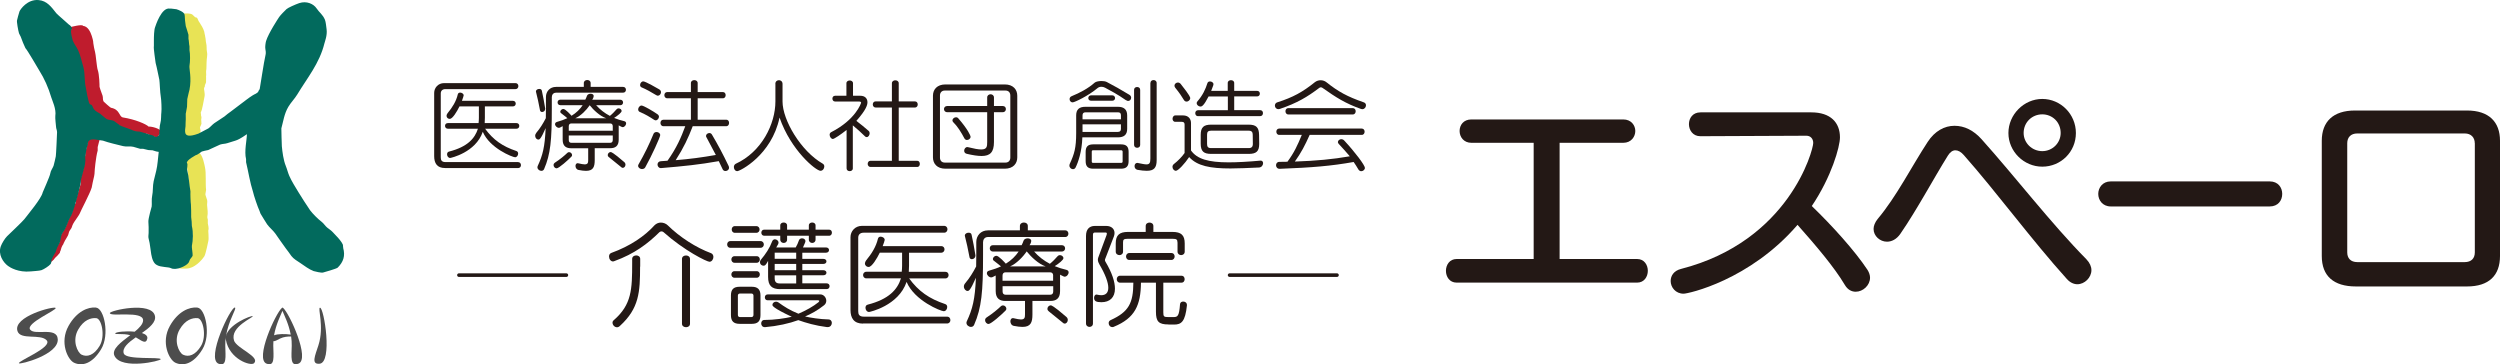
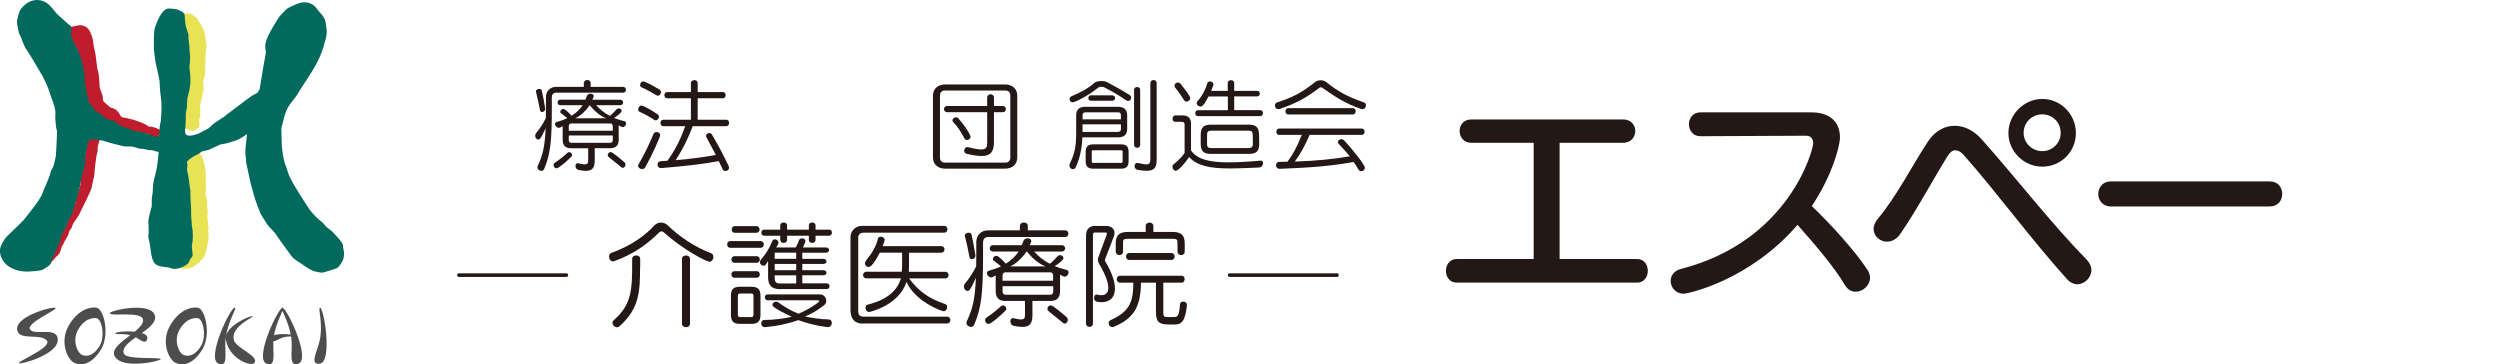
<svg xmlns="http://www.w3.org/2000/svg" id="_レイヤー_1" data-name=" レイヤー 1" width="417.17" height="60.79" viewBox="0 0 417.17 60.79">
  <defs>
    <style>
      .cls-1 {
        isolation: isolate;
      }

      .cls-2 {
        fill: #231815;
      }

      .cls-3 {
        fill: none;
        stroke: #231815;
        stroke-linecap: round;
        stroke-miterlimit: 10;
        stroke-width: .6px;
      }

      .cls-4 {
        fill: #e8e355;
      }

      .cls-4, .cls-5 {
        fill-rule: evenodd;
      }

      .cls-6 {
        fill: #026a5d;
      }

      .cls-5 {
        fill: #bf1c2d;
      }

      .cls-7 {
        fill: #4d4d4d;
      }
    </style>
  </defs>
  <g class="cls-1">
    <path class="cls-2" d="M243.06,47.16c-1.18,0-1.78-.99-1.78-1.97s.61-1.97,1.78-1.97h12.86v-19.39h-10.39c-1.29,0-1.97-.99-1.97-1.97s.64-1.93,1.97-1.93h25.34c1.33,0,2.01.99,2.01,1.93s-.68,1.97-2.01,1.97h-10.62v19.39h12.94c1.18,0,1.78.99,1.78,1.97s-.61,1.97-1.78,1.97h-30.12Z" />
    <path class="cls-2" d="M283.77,22.73h-.04c-1.25,0-1.9-1.02-1.9-2.01s.61-1.97,1.94-1.97h18.48c3.22,0,4.78,1.71,4.78,4.17,0,1.56-1.4,6.56-4.7,11.46,3.38,3.26,7.17,7.44,9.3,10.66.26.42.42.87.42,1.29,0,1.29-1.18,2.35-2.39,2.35-.65,0-1.33-.3-1.82-1.14-1.78-3-4.86-6.6-7.89-10.02-7.97,9.26-18.25,11.49-19.01,11.49-1.33,0-2.16-1.06-2.16-2.12,0-.87.53-1.71,1.71-2.01,18.06-4.63,22.08-19.84,22.08-21.02,0-.72-.46-1.21-1.14-1.21l-17.64.08Z" />
    <path class="cls-2" d="M344.89,46.55c-5.88-6.52-11.76-14.53-17.19-20.67-.46-.53-.95-.8-1.4-.8s-.87.27-1.25.87c-2.35,3.76-5.2,9.1-7.93,13.05-.65.95-1.48,1.33-2.24,1.33-1.18,0-2.24-.95-2.24-2.12,0-.53.23-1.1.68-1.67,3.11-3.68,5.69-8.8,8.35-12.86,1.18-1.82,2.81-2.69,4.47-2.69s3.19.76,4.52,2.24c5.58,6.22,11.61,14.07,17.49,20.03.57.61.84,1.21.84,1.82,0,1.25-1.14,2.35-2.35,2.35-.57,0-1.21-.27-1.74-.87ZM340.79,27.81c-3.07,0-5.65-2.54-5.65-5.61s2.58-5.69,5.65-5.69,5.61,2.54,5.61,5.69-2.51,5.61-5.61,5.61ZM340.79,19.08c-1.71,0-3.11,1.33-3.11,3.11,0,1.67,1.4,3.03,3.11,3.03s3.07-1.37,3.07-3.03c0-1.82-1.4-3.11-3.07-3.11Z" />
    <path class="cls-2" d="M352.22,34.45c-1.37,0-2.09-1.06-2.09-2.09s.72-2.09,2.09-2.09h26.52c1.4,0,2.09,1.02,2.09,2.09s-.68,2.09-2.09,2.09h-26.52Z" />
-     <path class="cls-2" d="M393.12,47.8c-3.72,0-5.69-1.75-5.69-5.08v-19.23c0-3.19,1.9-5.05,5.54-5.05h18.7c3.64,0,5.5,1.9,5.5,5.05v19.23c0,3.26-1.86,5.08-5.5,5.08h-18.55ZM412.96,23.9c0-.95-.61-1.63-1.67-1.63h-17.94c-1.06,0-1.67.64-1.67,1.63v18.21c0,.95.53,1.63,1.71,1.63h17.87c1.14,0,1.71-.64,1.71-1.63v-18.21Z" />
  </g>
  <g>
    <g>
      <path class="cls-7" d="M5.02,54.99c-.72-1.09,4.55-3.26,4.26-3.61-.29-.34-7.18,1.44-6.36,3.88.52,1.54,3.83.38,4.87,1.53,1.04,1.16-4.82,3.44-4.63,3.83.12.26,6.62-1.42,6.48-4.01-.11-2.17-3.9-.54-4.62-1.63Z" />
      <path class="cls-7" d="M20.65,58.99c-.3-.95.76-1.82,2-2.7.04.02.09.05.13.07.89.53,1.59,1.12,1.8.14.09-.44-.3-.74-.9-.93,1.26-.89,2.39-1.81,2.18-2.84-.52-2.52-7.58-.91-7.53-.48.08.67,5.55-.47,5.55,1.2,0,.61-.61,1.25-1.4,1.9-1.46-.15-3.16.03-3.25.28-.08.25,1.17-.05,2.51.3-1.52,1.16-3.2,2.35-2.62,3.48,1.19,2.34,7.73.82,7.7.53-.03-.43-5.81.18-6.16-.96Z" />
      <path class="cls-7" d="M47.26,51.4s-.1-.09-.12-.08c-.04.01-.08.04-.12.08-1.03.9-4.56,8.55-2.52,9.29,1.39.5,1.14-1.13,1.1-3.02,0-.25,0-.49.02-.73.27.03.65-.21,1.1-.44.62-.31,1.31-.36,1.86-.35.07.49.11,1,.1,1.52-.04,1.89-.29,3.52,1.1,3.02,2.04-.74-1.48-8.39-2.52-9.29ZM45.73,55.95c.32-1.83,1.1-3.32,1.4-4.08.3.74,1.05,2.19,1.38,3.96-.89-.12-2.12-.14-2.78.12Z" />
      <path class="cls-7" d="M53.41,51.35c-.47-.03.75,3.1-.28,6.28-.56,1.74-1.24,3.18.18,3.07,2.24-.18.76-9.31.1-9.35Z" />
      <path class="cls-7" d="M39.06,56.81c-.77-2.27,3.39-3.9,3.1-4.05-.28-.14-4.11,1.39-4.46,3.37.42-2.71,1.89-4.73,1.49-4.81-.68-.14-4.89,8.58-2.7,9.38,1.39.5,1.14-1.13,1.1-3.02-.01-.49.02-.97.09-1.43-.02.15-.01.29.01.44.56,3.25,4.18,4.47,4.71,3.91,1.04-1.09-2.91-2.46-3.36-3.79Z" />
      <path class="cls-7" d="M16.02,51.32c-1.35-.13-3.23.65-4.58,3.06-1.54,2.75-.14,5.64.9,6.14,1.37.65,3.06.18,4.53-2.24,1.47-2.42.5-6.82-.84-6.95ZM16.64,57.7c-.97,1.61-2.1,1.92-3.01,1.49-.69-.33-1.65-2.34-.58-4.2.92-1.61,2.13-1.99,3.02-1.9.9.09,1.53,3.01.56,4.62Z" />
      <path class="cls-7" d="M32.93,51.32c-1.35-.13-3.23.65-4.58,3.06-1.54,2.75-.14,5.64.9,6.14,1.37.65,3.06.18,4.53-2.24,1.47-2.42.5-6.82-.84-6.95ZM33.56,57.7c-.97,1.61-2.1,1.92-3.01,1.49-.69-.33-1.65-2.34-.58-4.2.92-1.61,2.13-1.99,3.02-1.9.9.09,1.53,3.01.56,4.62Z" />
    </g>
    <g>
      <path class="cls-4" d="M34.76,38.42c.14-.31-.07-1.02-.08-1.12v-.66c-.03-.11-.11-.36-.08-.5.12-.59.03-1.19-.04-1.86-.03-.26.08-.61,0-.91-.08-.3-.24-.64-.29-.95.04-.25.08-.5.12-.74-.13-.99.04-2.8-.19-3.78-.08-.34-.32-1.86-.9-2.35-.07-.19-.77.26-.88.22v-.12s-.08-.03-.12-.08c-.8.02-.74.69-1.2,1.03,0,.74.13,1.66.29,2.31v.5c.18.75.08,1.51.25,2.23-.01.67-.03,1.35-.04,2.02.13.46.09,1.12.21,1.61l-.04.78c.1.46.09,1.11.21,1.61v.58c.21.86.12,1.93-.04,2.68-.05.23.1.51.12.7,0,.05-.08.33-.08.37-.01.09.08.17.08.41.2,0-2.35,2.36-2.35,2.36,0,0,1.17.16,1.88-.01,1.28-.32,2.26-1.61,2.5-1.97.24-.36.64-2.44.67-2.55.12-.42-.04-1.81,0-1.82Z" />
      <path class="cls-5" d="M15.93,23.12c-.1-.04-.61-.04-.79-.17-.24.05-.29.19-.45.29-.02.69-.29,1.52-.47,2.22v.46c-.1.36-.07,1.01-.12,1.33-.13.79-.4,1.66-.62,2.42-.14.49.08.76-.08,1.25-.27.79-.5,1.68-.74,2.46v.46c-.04.1-.2.23-.25.33-.22.51-.27,1.02-.5,1.54-.1.25-.31.51-.41.75-.28.66-.45,1.33-.83,1.92-.19.3-.44.68-.58,1.04-.13.35-.05.73-.21,1.08-.19.42-.62.69-.75,1.2.01.08-.28.34-.27.43-.16.54-.54,1.2-.61,1.7.13-.03.25-.08.31-.15.04,0,.44-.35.53-.52.09-.16.54-.51.59-.62.07-.12.23-.22.29-.33.06-.11.02-.19.08-.29.05-.06.14-.28.12-.33.04-.15.15-.49.25-.63.03,0,.22-.32.21-.42.04-.01.15-.24.17-.33.15-.28.4-.62.54-.92.12-.26.12-.49.25-.75.09-.18.3-.38.37-.58,0-.1.2-.52.25-.63.11-.25.98-1.43,1.05-1.61.23-.6,1.73-3.39,2.04-4.42.01-.15.29-1.43.41-1.92.06-.23.07-.55.08-.75-.01-.07.18-2.36.51-3.51v-.58c.1-.37.28-1.18.41-1.48-.07-.04-.71.09-.77.03Z" />
-       <path class="cls-4" d="M34.53,8.61c-.09-.39,0-.91-.12-1.36-.1-.41-.07-.78-.17-1.13,0-.19-.15-.62-.15-.81-.18-.61-.51-1.12-.84-1.63-.17-.17-.23-.57-.4-.73-.1-.06-.2-.02-.29-.08-.07-.05-.41-.42-.5-.47-.42-.22-1.15-.15-1.4-.15-.1.31-.06.47-.26.65.05.41.24.58.33.87.1.33,0,.63.12.95.04.1.17.25.21.37.06.19-.04.26,0,.41.05.16.2.39.25.58v.87c.08.34.09.85.17,1.2v.7c.07.33.14,1.39.08,1.86-.02.13-.11.16-.08.33.26,1.93-.03,4.16-.41,5.86v.91c-.18.83-.1,1.73-.29,2.6-.06.28,0,.84.08.91-.01.04-.11.11-.12.17-.07.25.05.36-.04.54,0,.33.23.46.38.57.59.44.84.25,1.25.47.05,0,1.11-.57,1.1-.78.04,0-.01-.52.03-.52.04-.1-.13-.38-.09-.52.04-.15.33-.63.23-.7.03-.16-.07-.66,0-.78.04-.07,0-.4-.06-.49.05-.02-.07-.52-.03-.55.25-.38.47-1.97.62-2.63.11-.49-.14-1.26-.08-1.36-.05-.09.16-.19.13-.42-.02-.13.22-.5.2-.61-.02-.15.04-.78,0-.9.08-.45-.06-.78.06-1.31,0-.26.03-.81.03-1.07,0-.76.2-1.18.06-1.8ZM32.05,22.73c.07.03.04,0,.08.04-.07-.03-.04,0-.08-.04Z" />
+       <path class="cls-4" d="M34.53,8.61c-.09-.39,0-.91-.12-1.36-.1-.41-.07-.78-.17-1.13,0-.19-.15-.62-.15-.81-.18-.61-.51-1.12-.84-1.63-.17-.17-.23-.57-.4-.73-.1-.06-.2-.02-.29-.08-.07-.05-.41-.42-.5-.47-.42-.22-1.15-.15-1.4-.15-.1.31-.06.47-.26.65.05.41.24.58.33.87.1.33,0,.63.12.95.04.1.17.25.21.37.06.19-.04.26,0,.41.05.16.2.39.25.58v.87v.7c.07.33.14,1.39.08,1.86-.02.13-.11.16-.08.33.26,1.93-.03,4.16-.41,5.86v.91c-.18.83-.1,1.73-.29,2.6-.06.28,0,.84.08.91-.01.04-.11.11-.12.17-.07.25.05.36-.04.54,0,.33.23.46.38.57.59.44.84.25,1.25.47.05,0,1.11-.57,1.1-.78.04,0-.01-.52.03-.52.04-.1-.13-.38-.09-.52.04-.15.33-.63.23-.7.03-.16-.07-.66,0-.78.04-.07,0-.4-.06-.49.05-.02-.07-.52-.03-.55.25-.38.47-1.97.62-2.63.11-.49-.14-1.26-.08-1.36-.05-.09.16-.19.13-.42-.02-.13.22-.5.2-.61-.02-.15.04-.78,0-.9.08-.45-.06-.78.06-1.31,0-.26.03-.81.03-1.07,0-.76.2-1.18.06-1.8ZM32.05,22.73c.07.03.04,0,.08.04-.07-.03-.04,0-.08-.04Z" />
      <path class="cls-5" d="M24.83,21.15c-.46-.46-2.26-1.22-4.3-1.55-.71-.11-.46-1.33-2.02-1.62-.09-.02-1.17-.96-1.22-1.04-.18-.31-.07-.62-.17-.96-.12-.4-.39-1-.51-1.5.01-.18-.04-2.12-.3-2.8-.16-.43-.35-2.8-.44-2.96-.05-.08-.3-1.38-.3-1.51.01-.38-.2-1.03-.26-1.22-.21-.65-.64-1.6-1.45-1.67-.11-.33-1.98.17-2.14.21.06.13.04.23.17.33-.23.43-.16,1.18.04,1.84.16.49.49.92.72,1.34.27.49.49,1.05.68,1.59.01.17.03.33.04.5.15.52.37,1.2.55,1.75.16.51-.01,1.27.11,1.79,0,.28.1.56.1.83.23.96.21,1.9.6,2.67.08.16,0,.21.12.38.09.13.34.12.43.25.18.28.24.61.47.83.28.27.64.4.98.63.39.26.75.72,1.19.92.31.14.65.07.98.21.27.11.52.39.77.54.11.03.23.06.34.08.1.08.13.23.26.29.31.16.63.18.85.42h.34c-.06-.1.02-.03-.08-.08v-.04c.38.04.51.28.77.38.17.07.59,0,.77.08,0,0,.17,0,.08.04-.01.01-.03.03-.04.04.25-.04,1.07.18,1.28.33.22-.03.12-.02.17-.17.43.05.86.53,1.37.53.2.05.27.07.47.13.06-.06.11-.11.17-.17v-.13c.07,0,.38-.55.45-.55.26-.46-1.25-.99-2.03-.99Z" />
      <path class="cls-6" d="M57.27,41.31c-.06-.21,0-.35-.08-.54-.2-.44-.74-1.07-1.07-1.4-.12-.12-.53-.56-.62-.66-.26-.28-.62-.5-.91-.74-.33-.27-.57-.69-.91-.95-.61-.46-1.48-1.33-1.94-1.94-.18-.24-1.9-2.89-1.94-3.01-.51-.86-1.11-1.77-1.53-2.73-.24-.55-.35-1.09-.58-1.65-.4-.98-.57-2.33-.66-3.3-.03-.31-.08-2.79-.08-2.97.33-1.2.47-2.41,1.16-3.59.43-.73,1.06-1.35,1.49-2.06,1.62-2.7,3.72-5.19,4.54-8.55.07-.29.49-1.31.36-2.32-.06-.5-.14-1.26-.28-1.61-.37-.88-.92-1.18-1.4-1.9-.48-.72-1.63-1.29-2.89-.87-.67.23-1.91.79-2.12,1-.27.24-1.02,1.02-1.22,1.31-.17.25-1.78,2.69-2.19,4.01-.08.25-.19,1.03-.12,1.32.05.2.11.68.04.95-.31,1.31-.9,5.41-.98,5.73.01.07-.22.29-.2.36-.14.39-.68.5-.99.72-.34.24-.71.45-1.03.72-.18.15-2.53,1.92-2.59,1.96-.18.12-.89.65-1.07.83-.55.4-1.14.72-1.69,1.12-.35.25-.64.62-.99.87-.07.05-1.2.63-1.65.87-1.7.63-2.12.29-2.21-.12-.07-.35-.02-.71.04-1.12.02-.14,0-.94.04-1.16v-.91c.08-.34.12-.78.21-1.16.01-.43.03-.85.04-1.28.13-.52.34-1.57.37-1.57.39-1.94-.09-3.59,0-4.01.12-.57.13-2,0-2.6v-.62c-.09-.38-.08-.89-.17-1.28v-.66c-.11-.43-.33-1.04-.45-1.45-.04-.3-.08-.61-.12-.91-.03-.07-.02-.79-.08-.99-.06-.43-.95-.79-1.36-.91-.3-.01-.96-.15-1.07-.1-1.44-.31-2.43,2.95-2.48,3.07-.19.46-.21,1.64-.21,2.27v.87c-.09.45.26,2.49.29,2.85.26.96.41,1.91.62,2.81.06.27.11,2.14.25,2.89.09.47.15,2.1.09,2.51-.07.44,0,1.29-.17,1.84-.17.52-.12,1.38-.21,1.98-.05.02-.25.25-.37.29-.26.1-.59-.2-.74-.25-.21,0-2.3-.73-2.32-.62-.42,0-.97-.16-1.24-.33-.09-.06-1.65-.55-1.86-.7-.04-.07-.94-.66-.95-.7-.35-.23-.93-.15-1.28-.37-.38-.24-.71-.61-1.07-.87-.35-.25-.79-.4-1.03-.74-.16-.22-.21-.48-.37-.7-.11-.15-.26-.04-.37-.21-.19-.27-.59-2.38-.62-2.68-.27-1.09-.12-2.38-.41-3.43-.25-.87-.5-2-.87-2.81-.25-.56-.69-1.08-.91-1.65-.08-.2-.35-1.42-.29-1.65.04-.14.14-.25.17-.33.05-.17-.34-.61-.5-.66,0-.04-1.95-1.69-2.11-1.9C8.58,1.18,7.86.13,6.43.01c-1.86-.16-3.04,1.55-3.18,1.9-.11.27-.39,1.41-.41,1.49-.07.21.19,1.69.33,2.15.06.19.22.39.29.58.26.69.48,1.3.78,1.9.35.35,2.02,3.27,2.35,3.8.78,1.23,1.49,2.79,1.98,4.46.14.48.85,1.91.66,3.06-.05.28.12,1.74.12,1.78,0,.34.18.59.17.95-.01.31-.16,3.81-.21,4.01-.04.18-.28,1.32-.37,1.57-.14.39-.49.83-.54,1.24-.06.51-1.27,3.14-1.28,3.22-.2.99-2.41,3.6-3.06,4.46-.26.35-2.71,2.67-2.89,2.85-.36.36-.84,1.15-1.03,1.65-.51,1.37.39,2.71,1.2,3.3.32.24,1.7,1.12,3.8.91.46-.05,1.45-.09,1.78-.21.41-.14,1.29-.71,1.53-1.03.12-.16.15-.54.12-.54.09-.48.73-1.45.74-1.49.04-.21.15-.51.25-.74.12-.3.36-.61.45-.91.15-.48.14-.91.33-1.32.11-.24.33-.49.45-.7.33-.59.5-1.18.78-1.82.09-.21.28-.45.37-.66.55-1.26,1.64-5.3,1.57-5.86.19-.74.41-1.57.62-2.31.08-.28.07-.67.12-.91-.01-.18-.03-.36-.04-.54.1-.51.22-1.75.45-2.06-.02-.51.07-.65.37-.83.17-.14.92-.1.99-.06.39.05.77.11,1.16.17,1.04.37,2.21.62,3.35.91.6.15,1.13-.03,1.73.12.37.09.76.24,1.12.33h.5c.27.06.61.14.87.21.23.01.47.03.7.04.33.08.62.24.99.25l.04.04c-.12.99-.18,2.19-.41,3.12-.13.54-.32,1.27-.43,1.75-.18.79-.08,1.68-.25,2.44-.13.57-.02,1.39-.08,1.78,0,.04-.59,2.01-.55,2.55.03.47.07,1.29.04,1.86-.02.43-.1.64.04,1.12.39,1.34.21,3.72,1.37,4.25.59.36,1.94.3,2.3.5.83.45,2.53-.33,2.93-.87.14-.18.17-.43.29-.62.11-.18.34-.37.41-.58.06-.18-.17-1.43-.12-1.65.2-1.01.24-2.2,0-3.3.01-.17-.06-1.2-.12-1.49.01-.25-.01-1.97-.04-2.11-.05-.22-.11-1.73-.08-2.19-.21-1.15-.25-2.43-.54-3.51-.1-.39.18-.99-.06-1.25.02-.53,1.37-1.18,1.51-1.29.26-.02.93-.57.98-.59.15-.05.87-.23,1.07-.25.25-.09,1.72-.82,1.98-.91.43-.15.8-.1,1.24-.25.4-.13.91-.29,1.32-.41.74-.21,1.91-1.08,1.92-1.08,0,.9-.47,2.86-.14,4.17v.5c.41,1.72.65,3.39,1.16,4.96.1.52.82,2.65,1.07,3.14.1.19.1.36.21.54.18.3.89,1.47,1.07,1.73.39.55.97.99,1.36,1.53.62.86,1.12,1.64,1.78,2.52.11.1.69.94.91,1.24.37.49,1.01.85,1.53,1.2.67.45,1.39,1.02,2.19,1.32.19.07,1.3.31,1.53.25.19-.05,2.29-.64,2.48-.83.95-.95,1.29-1.97.91-3.3Z" />
    </g>
  </g>
  <g>
-     <path class="cls-2" d="M74.26,28.04c-1.32,0-1.81-.8-1.81-1.98v-10.56c0-.83.65-1.63,1.65-1.63h11.93c.31,0,.47.25.47.49,0,.26-.16.51-.47.51h-11.71c-.46,0-.77.26-.77.72v10.66c0,.44.11.8.82.8h12.07c.33,0,.49.25.49.51,0,.25-.16.49-.49.49h-12.18ZM80.94,21.47c1.36,1.86,2.91,2.96,5.23,3.73.21.07.29.25.29.43,0,.29-.2.61-.51.61-.41,0-4.23-1.5-5.39-4.25-1.18,3.47-5.36,4.37-5.44,4.37-.33,0-.52-.33-.52-.61,0-.21.1-.41.34-.46,3.06-.78,4.3-2.19,4.81-3.81h-5.02c-.31,0-.47-.25-.47-.47,0-.25.16-.47.47-.47h5.13c.03-.29.05-.6.05-.9v-1.88h-3.24c-.43.87-1.15,2.08-1.62,2.08-.29,0-.54-.21-.54-.52,0-.13.07-.29.18-.44.79-.95,1.44-1.98,1.7-3.14.05-.21.23-.29.39-.29.26,0,.59.18.59.47,0,.07-.15.54-.29.9h8.49c.33,0,.49.23.49.47,0,.23-.16.47-.49.47h-4.66v1.88c0,.31-.02.62-.03.9h5.3c.33,0,.47.23.47.47,0,.23-.15.47-.47.47h-5.23Z" />
    <path class="cls-2" d="M92.78,15.47c-.49,0-.7.39-.7.75v1.88c0,5.31-.21,7.63-1.29,10.12-.1.21-.26.29-.46.29-.31,0-.65-.26-.65-.59,0-.08.02-.15.05-.23.83-1.78,1.19-3.19,1.32-6.31-.83,1.9-1.03,1.91-1.23,1.91-.25,0-.52-.28-.52-.64,0-.16.07-.34.21-.51.61-.72,1.11-1.52,1.57-2.42.02-.51.02-1.05.02-1.63v-1.91c0-.9.64-1.68,1.68-1.68h4.64v-.64c0-.34.29-.51.57-.51.29,0,.57.16.57.51v.64h5.43c.31,0,.46.25.46.47,0,.25-.15.49-.46.49h-11.21ZM90.97,18.2c0,.29-.26.49-.51.49-.18,0-.33-.1-.36-.33-.18-1.03-.46-2.26-.65-2.99-.02-.03-.02-.07-.02-.1,0-.28.28-.43.56-.43.2,0,.39.08.43.31.18.8.41,2.01.56,2.98v.07ZM92.88,28.09c-.28,0-.51-.28-.51-.54,0-.16.07-.29.23-.41.88-.57,1.62-1.19,2.08-1.64.08-.08.18-.11.29-.11.25,0,.49.23.49.49,0,.08-.03.18-.11.26-.52.54-2.09,1.95-2.47,1.95ZM99.24,24.75v1.96c0,1.14-.25,1.8-1.46,1.8-.34,0-.75-.05-1.24-.15-.34-.07-.51-.38-.51-.67,0-.23.13-.46.36-.46.03,0,.08,0,.11.02.47.11.83.18,1.06.18.54,0,.59-.28.59-.74v-1.95h-2.85c-.78,0-1.41-.31-1.41-1.42v-2.27c-.15.07-.31.18-.47.25-.05.02-.11.03-.16.03-.33,0-.64-.33-.64-.61,0-.18.1-.31.33-.38.64-.18,1.21-.38,1.72-.62-.29-.26-.7-.56-1.03-.82-.11-.07-.15-.16-.15-.26,0-.21.25-.46.51-.46.36,0,1.26,1.01,1.37,1.14.8-.49,1.41-1.09,1.86-1.77h-3.73c-.31,0-.46-.23-.46-.46s.15-.46.46-.46h4.17c.11-.21.2-.43.28-.65.08-.23.36-.34.61-.34.26,0,.51.13.51.38,0,.1-.07.39-.25.62h4.68c.31,0,.47.23.47.46s-.16.46-.47.46h-4.02c.64.72,1.41,1.32,2.29,1.78.36-.28.85-.79,1.11-1.1.1-.11.21-.16.33-.16.28,0,.52.2.52.44s-.61.75-1.26,1.16c.56.23,1.13.41,1.7.54.21.05.31.2.31.36,0,.29-.26.64-.59.64-.05,0-.11-.03-.16-.05-.16-.05-.33-.18-.49-.25v2.39c0,1.11-.62,1.42-1.41,1.42h-2.6ZM102.25,21.07c0-.31-.16-.47-.44-.47h-6.46c-.28,0-.44.16-.44.47v.75h7.34v-.75ZM102.25,22.61h-7.34v.75c0,.33.16.47.44.47h6.46c.28,0,.44-.15.44-.47v-.75ZM101.15,19.73c-1.03-.34-2.13-1.39-2.75-2.17-.52.79-1.49,1.78-2.4,2.17h5.15ZM101.59,26.22c-.13-.1-.18-.21-.18-.34,0-.26.23-.51.49-.51.07,0,.33,0,2.27,1.68.15.13.2.28.2.44,0,.26-.2.52-.44.52-.1,0-.2-.03-.28-.13-.69-.56-1.54-1.26-2.06-1.67Z" />
    <path class="cls-2" d="M109.18,20.01c-.8-.52-1.52-.96-2.4-1.32-.2-.08-.29-.25-.29-.44,0-.29.25-.64.57-.64s1.96.96,2.65,1.45c.16.11.25.26.25.41,0,.31-.26.61-.54.61-.07,0-.15-.02-.23-.07ZM107.17,28.22c-.34,0-.69-.23-.69-.56,0-.08.03-.18.1-.28.92-1.59,1.78-3.34,2.47-5.04.08-.21.29-.31.51-.31.28,0,.61.2.61.52s-1.42,3.45-2.49,5.36c-.11.21-.31.29-.51.29ZM109.56,15.91c-.95-.57-1.7-1-2.52-1.34-.15-.07-.23-.23-.23-.38,0-.29.21-.61.54-.61.36,0,2.42,1.19,2.67,1.34.2.13.28.29.28.46,0,.31-.25.59-.52.59-.07,0-.15-.02-.21-.07ZM115.59,21.07c-.75,1.95-1.49,3.56-2.84,5.66,2.44-.2,4.36-.46,6.7-.87-.52-1.01-1.03-1.95-1.57-2.96-.05-.08-.07-.15-.07-.21,0-.26.26-.49.56-.49.16,0,.33.08.43.26.95,1.6,1.81,3.2,2.78,5.23.05.1.07.2.07.31,0,.33-.29.54-.61.54-.18,0-.38-.11-.46-.31-.21-.47-.43-.93-.64-1.34-3.32.59-5.72.83-9.63,1.16h-.05c-.33,0-.54-.31-.54-.59s.18-.54.56-.56c.39-.02.77-.05,1.11-.08,1.54-2.19,2.26-3.87,2.96-5.76h-3.65c-.33,0-.49-.28-.49-.54,0-.28.16-.54.49-.54h4.59v-3.58h-3.94c-.33,0-.49-.26-.49-.52s.16-.52.49-.52h3.94v-1.5c0-.33.28-.49.57-.49.28,0,.56.16.56.49v1.5h4.2c.33,0,.47.26.47.52s-.15.52-.47.52h-4.2v3.58h4.77c.33,0,.47.26.47.54,0,.26-.15.54-.47.54h-5.61Z" />
-     <path class="cls-2" d="M129.38,14c0-.41.29-.62.61-.62.28,0,.59.21.59.62v2.94c0,3.09,3.04,8.27,6.72,10.38.18.11.25.28.25.46,0,.36-.26.72-.64.72-.75,0-4.92-3.38-6.83-8.88-1.32,6.29-6.62,8.94-7.05,8.94-.36,0-.57-.34-.57-.69,0-.21.1-.43.31-.54,4.32-1.98,6.62-6.64,6.62-10.4v-2.94Z" />
-     <path class="cls-2" d="M141.25,21.7c-.88.7-2.04,1.49-2.27,1.49-.29,0-.54-.38-.54-.7,0-.18.08-.34.25-.43,4.1-2.09,5-4.84,5-4.92,0-.11-.08-.2-.38-.2h-3.97c-.29,0-.44-.25-.44-.49,0-.23.15-.47.44-.47h1.9v-2.09c0-.31.28-.46.56-.46.26,0,.54.15.54.46v2.09h1.23c.75,0,1.18.44,1.18,1.08,0,.43-.18,1.23-1.85,3.11.69.52,1.44,1.14,2.06,1.68.11.1.16.25.16.38,0,.33-.23.65-.49.65-.11,0-.2-.03-.29-.13-.62-.62-1.37-1.28-2.03-1.83v7.18c0,.31-.26.46-.52.46s-.52-.15-.52-.46v-6.39ZM145.25,27.86c-.29,0-.46-.26-.46-.51,0-.26.16-.52.46-.52h3.58v-8.89h-2.73c-.29,0-.46-.26-.46-.51,0-.26.16-.51.46-.51h2.73v-3.03c0-.33.29-.49.57-.49.29,0,.57.16.57.49v3.03h2.71c.31,0,.46.25.46.51,0,.25-.15.51-.46.51h-2.71v8.89h3.09c.29,0,.43.26.43.52,0,.25-.13.51-.43.51h-7.81Z" />
    <path class="cls-2" d="M157.76,28.15c-1.39,0-2.08-.85-2.08-1.88v-10.3c0-1.03.69-1.88,2.08-1.88h9.91c1.39,0,2.08.85,2.08,1.88v10.3c0,1.03-.69,1.88-2.08,1.88h-9.91ZM168.59,15.94c0-.51-.31-.83-.8-.83h-10.14c-.49,0-.8.33-.8.83v10.36c0,.51.31.83.8.83h10.14c.49,0,.8-.33.8-.83v-10.36ZM164.73,18.72h-6.67c-.36,0-.54-.26-.54-.52,0-.25.18-.51.54-.51h6.67v-1.42c0-.36.28-.54.57-.54.28,0,.56.18.56.54v1.42h1.47c.36,0,.52.26.52.51,0,.26-.16.52-.52.52h-1.47v4.99c0,1.7-.65,2.32-2.06,2.32-.65,0-1.49-.13-2.47-.36-.31-.07-.44-.28-.44-.52,0-.29.21-.61.52-.61.05,0,.08,0,.13.02,1.03.26,1.72.38,2.19.38.96,0,1-.49,1-1.26v-4.95ZM161.38,23.36c-.18,0-.34-.07-.44-.25-.62-1.14-1.11-1.96-1.9-2.75-.08-.1-.11-.18-.11-.28,0-.25.29-.51.59-.51.16,0,.29.05.41.2,1.59,1.83,2.03,2.88,2.03,3.04,0,.33-.31.54-.57.54Z" />
    <path class="cls-2" d="M180.61,22.92c-.07,2.37-.7,4.19-1.14,5.05-.1.18-.26.26-.43.26-.28,0-.59-.25-.59-.6,0-.1.02-.2.07-.31.75-1.63,1.06-2.63,1.06-5.12v-2.94c0-1.01.52-1.44,1.54-1.44h5.43c1.01,0,1.54.46,1.54,1.44v2.24c0,.98-.52,1.42-1.54,1.42h-5.93ZM187.87,16.71c-1.44-1.01-2.6-1.6-3.48-2.08-.18-.1-.39-.15-.6-.15-.23,0-.46.07-.62.2-1.55,1.31-3.86,2.4-4.17,2.4-.33,0-.52-.26-.52-.54,0-.2.1-.39.34-.49,1.37-.56,2.73-1.27,3.86-2.27.2-.16.65-.26,1.13-.26.33,0,.65.05.87.16,1.19.61,2.35,1.28,3.78,2.14.21.13.29.31.29.49,0,.28-.2.54-.51.54-.1,0-.23-.05-.36-.15ZM187.05,19.26c0-.38-.16-.52-.51-.52h-5.38c-.36,0-.52.16-.52.52v.65h6.41v-.65ZM187.05,20.75h-6.41v1.26h5.9c.34,0,.51-.16.51-.51v-.75ZM182.42,28.15c-.88,0-1.26-.39-1.26-1.26v-1.54c0-.88.38-1.26,1.26-1.26h4.64c.9,0,1.27.38,1.27,1.26v1.54c0,.87-.38,1.26-1.27,1.26h-4.64ZM182.06,16.81c-.31,0-.46-.23-.46-.44,0-.23.16-.46.46-.46h3.55c.29,0,.46.23.46.46,0,.21-.16.44-.46.44h-3.55ZM187.33,25.33c0-.16-.07-.26-.26-.26h-4.66c-.18,0-.23.1-.23.26v1.6c0,.16.05.25.23.25h4.66c.2,0,.26-.08.26-.25v-1.6ZM189.24,14.99c0-.33.26-.47.51-.47.26,0,.51.15.51.47v9.2c0,.31-.25.47-.51.47-.25,0-.51-.16-.51-.47v-9.2ZM191.97,13.85c0-.33.26-.49.52-.49s.52.16.52.49v12.88c0,1.29-.47,1.77-1.65,1.77-.42,0-.95-.05-1.55-.16-.33-.07-.49-.34-.49-.62s.16-.54.47-.54c.03,0,.07,0,.11.02.65.13,1.08.23,1.41.23.51,0,.65-.26.65-.97v-12.6Z" />
    <path class="cls-2" d="M210.38,26.8c.26,0,.39.21.39.43,0,.33-.25.7-.67.72-1.81.08-3.4.16-4.77.16-3.38,0-5.54-.41-6.9-1.9-.69,1.05-1.83,2.29-2.21,2.29-.31,0-.57-.31-.57-.65,0-.16.05-.34.25-.49.67-.52,1.34-1.21,1.77-1.83v-4.74c0-.31-.13-.46-.47-.46h-1.08c-.31,0-.46-.26-.46-.51,0-.26.16-.56.46-.56h1.31c.88,0,1.31.59,1.31,1.26v4.59c1.01,1.42,2.88,1.98,6.28,1.98,1.47,0,3.24-.1,5.35-.29h.03ZM198,16.95c-.18,0-.34-.08-.46-.29-.28-.47-.78-1.24-1.41-1.99-.1-.13-.15-.26-.15-.38,0-.28.28-.52.57-.52.16,0,.36.08.49.26,1.55,1.96,1.57,2.22,1.57,2.34,0,.31-.31.59-.62.59ZM199.92,19.39c-.31,0-.47-.25-.47-.51,0-.25.16-.49.47-.49h4.97v-2.29h-3.22c-.78,1.52-1.11,1.68-1.34,1.68-.33,0-.64-.26-.64-.57,0-.1.03-.2.11-.28.91-1.05,1.36-2.04,1.68-3.06.07-.2.23-.28.44-.28.26,0,.57.18.57.47,0,.1,0,.11-.38,1.1h2.76v-1.31c0-.33.28-.47.54-.47.28,0,.54.15.54.47v1.31h3.81c.33,0,.47.23.47.46,0,.25-.15.47-.47.47h-3.81v2.29h4.33c.33,0,.47.25.47.49,0,.26-.15.51-.47.51h-10.38ZM210.12,24.03c0,1.24-.51,1.65-1.75,1.65h-6.26c-1.26,0-1.75-.43-1.75-1.72v-1.44c0-1.28.49-1.72,1.75-1.72h6.24c1.26,0,1.73.44,1.75,1.72l.02,1.44v.07ZM209.06,24.02l-.02-1.54c0-.43-.18-.67-.64-.67h-6.34c-.46,0-.64.2-.64.67v1.54c0,.46.16.69.64.69h6.36c.42,0,.64-.25.64-.64v-.05Z" />
    <path class="cls-2" d="M227.16,18.2c-2.65-.93-4.23-1.95-6.47-3.53-.1-.08-.2-.1-.29-.1s-.18.03-.26.1c-1.98,1.5-3.69,2.53-6.59,3.51-.08.03-.16.03-.25.03-.34,0-.56-.29-.56-.59,0-.23.13-.46.39-.54,2.62-.83,4.25-1.73,6.26-3.35.29-.23.64-.34.98-.34s.7.11.98.34c1.94,1.55,3.48,2.4,6.23,3.35.25.08.36.29.36.49,0,.33-.25.65-.61.65-.05,0-.11-.02-.18-.03ZM218.54,22.51c-.77,1.73-1.41,2.96-2.47,4.45,3.61-.13,6.31-.38,9.17-.88-.57-.7-1.26-1.41-1.86-2.08-.08-.1-.13-.2-.13-.29,0-.26.28-.49.57-.49.15,0,.31.05.46.2,1.83,1.95,3.48,4.17,3.48,4.59,0,.31-.31.56-.62.56-.16,0-.34-.1-.46-.28-.26-.46-.54-.88-.8-1.26-3.76.67-6.9.93-12.33,1.14h-.03c-.39,0-.59-.31-.59-.59,0-.29.18-.57.54-.57.47,0,.92-.02,1.36-.02,1.11-1.5,1.67-2.71,2.4-4.48h-3.76c-.33,0-.49-.26-.49-.54,0-.26.16-.52.49-.52h13.75c.33,0,.49.26.49.52,0,.28-.16.54-.49.54h-8.68ZM214.99,19.1c-.33,0-.49-.26-.49-.54,0-.26.16-.52.49-.52h10.74c.33,0,.49.26.49.52,0,.28-.16.54-.49.54h-10.74Z" />
  </g>
  <g>
    <g class="cls-1">
      <path class="cls-2" d="M119.05,42.85c0,.39-.26.83-.66.83-.43,0-4.17-1.82-7.69-4.96-.09-.07-.21-.11-.32-.11-.13,0-.26.06-.34.13-1.94,1.92-4.16,3.61-7.52,4.83-.07.02-.15.06-.21.06-.41,0-.68-.41-.68-.83,0-.24.09-.49.39-.6,3.18-1.15,5.58-2.82,7.2-4.61.28-.28.66-.45,1.05-.45.43,0,.87.17,1.17.47,1.99,1.96,4.72,3.72,7.22,4.64.26.11.38.36.38.6ZM106.81,44.49c0,4.23-.15,6.96-3.36,9.89-.17.17-.34.23-.49.23-.41,0-.75-.38-.75-.77,0-.15.06-.3.23-.43,2.97-2.59,3.05-5.11,3.05-9.53v-.68c0-.39.34-.58.68-.58.32,0,.66.19.66.58v1.3ZM113.8,43.21c0-.4.34-.58.68-.58.32,0,.66.19.66.58v10.81c0,.4-.34.58-.66.58-.34,0-.68-.19-.68-.58v-10.81Z" />
      <path class="cls-2" d="M121.87,41.35c-.36,0-.53-.28-.53-.56s.17-.56.53-.56h5.04c.36,0,.55.28.55.56s-.19.56-.55.56h-5.04ZM123.44,54.04c-1.03,0-1.47-.45-1.47-1.47v-3.27c0-1,.43-1.45,1.47-1.45h2.01c.98,0,1.45.45,1.45,1.45v3.27c0,1.02-.43,1.47-1.45,1.47h-2.01ZM122.57,43.85c-.34,0-.53-.28-.53-.55,0-.28.19-.55.53-.55h3.69c.36,0,.53.26.53.55,0,.26-.17.55-.53.55h-3.69ZM122.57,46.35c-.34,0-.53-.28-.53-.55,0-.28.19-.55.53-.55h3.69c.36,0,.53.26.53.55,0,.26-.17.55-.53.55h-3.69ZM122.63,38.85c-.36,0-.53-.28-.53-.56s.17-.56.53-.56h3.57c.36,0,.55.28.55.56s-.19.56-.55.56h-3.57ZM125.73,49.32c0-.19-.13-.34-.34-.34h-1.92c-.22,0-.34.15-.34.34v3.23c0,.21.11.36.34.36h1.92c.21,0,.34-.15.34-.36v-3.23ZM130.22,48.25c-1.45,0-2.05-.58-2.05-2.05v-2.67c-.11.17-.22.43-.38.6-.11.15-.24.21-.38.21-.32,0-.6-.26-.6-.58,0-.13.04-.28.15-.41.81-.96,1.45-1.92,1.9-3.1.09-.22.28-.32.45-.32.28,0,.6.23.6.56,0,.08-.02.15-.06.25-.11.24-.21.32-.32.55h3.25c.23-.38.38-.75.55-1.22.08-.21.3-.3.51-.3.26,0,.56.15.56.47,0,.09-.02.23-.41,1.05h3.84c.34,0,.51.22.51.43,0,.23-.17.45-.51.45h-3.95v1.03h3.52c.34,0,.51.21.51.41,0,.23-.17.43-.51.43h-3.52v1.05h3.52c.34,0,.51.21.51.41,0,.23-.17.43-.51.43h-3.52v1.35h4.06c.34,0,.49.24.49.47,0,.24-.15.49-.49.49h-7.73ZM136.09,39.34v.64c0,.38-.28.56-.56.56s-.56-.19-.56-.56v-.64h-3.63v.64c0,.38-.28.56-.56.56-.3,0-.58-.19-.58-.56v-.64h-2.69c-.3,0-.47-.26-.47-.51,0-.26.17-.51.47-.51h2.69v-.7c0-.34.28-.49.58-.49.28,0,.56.15.56.49v.7h3.63v-.7c0-.34.28-.49.56-.49s.56.15.56.49v.7h2.26c.32,0,.47.24.47.51,0,.24-.15.51-.47.51h-2.26ZM138.04,54.59c-2.03-.26-3.52-.71-4.83-1.17-1.49.55-3.5,1-5.53,1.17h-.06c-.41,0-.6-.32-.6-.62s.17-.58.55-.58c1.64,0,3.4-.26,4.55-.53-3.18-1.49-3.23-1.84-3.23-1.99,0-.28.28-.53.6-.53.13,0,.28.04.41.13.98.71,1.9,1.3,3.33,1.88,1.26-.53,2.48-1.22,3.35-1.92.07-.07.13-.15.13-.21s-.07-.11-.22-.11h-8.39c-.32,0-.47-.24-.47-.49s.15-.49.47-.49h8.8c.55,0,.98.53.98,1.05,0,.26-.09.53-.36.75-1.09.87-2.2,1.47-3.18,1.88.88.21,2.58.47,3.87.49.4,0,.6.28.6.58,0,.34-.24.7-.66.7h-.11ZM132.86,42.16h-3.59v1.03h3.59v-1.03ZM132.86,44.04h-3.59v1.05h3.59v-1.05ZM132.86,45.94h-3.59v.49c0,.62.26.87.86.87h2.73v-1.35Z" />
      <path class="cls-2" d="M144.01,54c-1.52,0-2.09-.92-2.09-2.28v-12.15c0-.96.75-1.88,1.9-1.88h13.73c.36,0,.55.28.55.56,0,.3-.19.58-.55.58h-13.46c-.53,0-.88.3-.88.83v12.26c0,.51.13.92.94.92h13.88c.38,0,.56.28.56.58,0,.28-.19.56-.56.56h-14.01ZM151.7,46.45c1.56,2.14,3.35,3.4,6.02,4.29.24.07.34.28.34.49,0,.34-.23.7-.58.7-.47,0-4.87-1.73-6.2-4.89-1.35,3.99-6.17,5.02-6.26,5.02-.38,0-.6-.38-.6-.7,0-.24.11-.47.39-.53,3.52-.9,4.95-2.52,5.53-4.38h-5.77c-.36,0-.55-.28-.55-.55,0-.28.19-.55.55-.55h5.9c.04-.34.06-.7.06-1.03v-2.16h-3.72c-.49,1-1.32,2.39-1.86,2.39-.34,0-.62-.24-.62-.6,0-.15.08-.34.21-.51.9-1.09,1.65-2.27,1.96-3.61.06-.24.26-.34.45-.34.3,0,.68.21.68.55,0,.07-.17.62-.34,1.03h9.76c.38,0,.56.26.56.55,0,.26-.19.55-.56.55h-5.36v2.16c0,.36-.02.71-.04,1.03h6.09c.38,0,.55.26.55.55,0,.26-.17.55-.55.55h-6.02Z" />
      <path class="cls-2" d="M164.85,39.55c-.56,0-.81.45-.81.86v2.16c0,6.11-.24,8.78-1.49,11.64-.11.24-.3.34-.53.34-.36,0-.75-.3-.75-.68,0-.09.02-.17.06-.26.96-2.05,1.37-3.67,1.52-7.26-.96,2.18-1.18,2.2-1.41,2.2-.28,0-.6-.32-.6-.73,0-.19.07-.39.24-.58.7-.83,1.28-1.75,1.81-2.78.02-.58.02-1.2.02-1.88v-2.2c0-1.03.73-1.94,1.94-1.94h5.34v-.73c0-.39.34-.58.66-.58.34,0,.66.19.66.58v.73h6.24c.36,0,.53.28.53.55,0,.28-.17.56-.53.56h-12.9ZM162.76,42.69c0,.34-.3.56-.58.56-.21,0-.38-.11-.41-.38-.21-1.18-.53-2.59-.75-3.44-.02-.04-.02-.07-.02-.11,0-.32.32-.49.64-.49.23,0,.45.09.49.36.21.92.47,2.31.64,3.42v.07ZM164.96,54.06c-.32,0-.58-.32-.58-.62,0-.19.07-.34.26-.47,1.02-.66,1.86-1.37,2.39-1.88.09-.09.21-.13.34-.13.28,0,.56.26.56.56,0,.09-.04.21-.13.3-.6.62-2.41,2.24-2.84,2.24ZM172.28,50.22v2.26c0,1.32-.28,2.07-1.67,2.07-.39,0-.86-.06-1.43-.17-.39-.07-.58-.43-.58-.77,0-.26.15-.53.41-.53.04,0,.09,0,.13.02.55.13.96.21,1.22.21.62,0,.68-.32.68-.85v-2.24h-3.27c-.9,0-1.62-.36-1.62-1.64v-2.61c-.17.07-.36.21-.55.28-.06.02-.13.04-.19.04-.38,0-.73-.38-.73-.7,0-.21.11-.36.38-.43.73-.21,1.39-.43,1.97-.71-.34-.3-.81-.64-1.18-.94-.13-.08-.17-.19-.17-.3,0-.24.28-.53.58-.53.41,0,1.45,1.17,1.58,1.32.92-.56,1.62-1.26,2.14-2.03h-4.29c-.36,0-.53-.26-.53-.53s.17-.53.53-.53h4.79c.13-.24.23-.49.32-.75.09-.26.41-.39.7-.39.3,0,.58.15.58.43,0,.11-.07.45-.28.71h5.38c.36,0,.55.26.55.53s-.19.53-.55.53h-4.62c.73.83,1.62,1.52,2.63,2.05.41-.32.98-.9,1.28-1.26.11-.13.24-.19.38-.19.32,0,.6.23.6.51s-.7.86-1.45,1.33c.64.26,1.3.47,1.96.62.24.06.36.23.36.41,0,.34-.3.73-.68.73-.06,0-.13-.04-.19-.06-.19-.06-.38-.21-.56-.28v2.75c0,1.28-.71,1.64-1.62,1.64h-2.99ZM175.74,45.99c0-.36-.19-.55-.51-.55h-7.43c-.32,0-.51.19-.51.55v.86h8.44v-.86ZM175.74,47.76h-8.44v.87c0,.38.19.55.51.55h7.43c.32,0,.51-.17.51-.55v-.87ZM174.48,44.45c-1.18-.39-2.44-1.6-3.16-2.5-.6.9-1.71,2.05-2.76,2.5h5.92ZM174.99,51.92c-.15-.11-.21-.24-.21-.39,0-.3.26-.58.56-.58.07,0,.38,0,2.61,1.94.17.15.23.32.23.51,0,.3-.23.6-.51.6-.11,0-.23-.04-.32-.15-.79-.64-1.77-1.45-2.37-1.92Z" />
      <path class="cls-2" d="M181.22,39.36c0-1.05.51-1.66,1.49-1.66h1.88c.88,0,1.39.51,1.39,1.18,0,.21-.04.39-.11.58l-1.43,3.7c-.04.07-.06.15-.06.24,0,.07.02.15.07.24,1.13,1.9,1.6,3.4,1.6,4.53,0,1.48-.87,2.26-2.26,2.26-.88,0-1.22-.19-1.22-.73,0-.26.13-.55.41-.55.04,0,.07,0,.11.02.25.06.47.09.68.09.75,0,1.17-.41,1.17-1.24,0-.88-.49-2.22-1.5-3.93-.11-.21-.24-.45-.24-.75,0-.11.02-.24.07-.38l1.39-3.76c.02-.06.04-.13.04-.21,0-.11-.06-.19-.21-.19h-1.77c-.24,0-.34.11-.34.39v14.78c0,.4-.28.58-.58.58-.28,0-.58-.19-.58-.58v-14.65ZM194.98,54.14c-1.62,0-2.09-.47-2.09-2.12v-4.85h-2.5c-.04,3.74-.98,5.9-4.51,7.35-.09.06-.17.06-.26.06-.38,0-.62-.32-.62-.66,0-.21.09-.4.34-.51,3.01-1.37,3.76-2.82,3.78-6.24h-2.22c-.36,0-.55-.3-.55-.58,0-.3.19-.58.55-.58h10.23c.38,0,.55.28.55.58,0,.28-.17.58-.55.58h-3.01v4.95c0,.7.09.79.85.79h.83c.71,0,.96-.13,1.11-2.16.02-.3.28-.43.53-.43.32,0,.62.19.62.58v.06c-.28,2.73-.94,3.2-2.14,3.2h-.92ZM196.48,40.45c0-.47-.15-.6-.77-.6h-7.56c-.62,0-.75.13-.75.6v1.54c0,.38-.3.58-.6.58-.32,0-.62-.21-.62-.58v-1.37c0-1.37.6-1.92,2.05-1.92h2.95v-.98c0-.4.32-.58.64-.58s.64.19.64.58v.98h3.18c1.47,0,2.05.55,2.05,1.92v1.37c0,.38-.3.58-.6.58s-.6-.21-.6-.58v-1.54ZM188.46,43.38c-.38,0-.56-.3-.56-.58,0-.3.19-.58.56-.58h6.99c.38,0,.56.28.56.58,0,.28-.19.58-.56.58h-6.99Z" />
    </g>
    <g>
      <line class="cls-3" x1="205.18" y1="45.91" x2="223.1" y2="45.91" />
      <line class="cls-3" x1="76.58" y1="45.91" x2="94.51" y2="45.91" />
    </g>
  </g>
</svg>